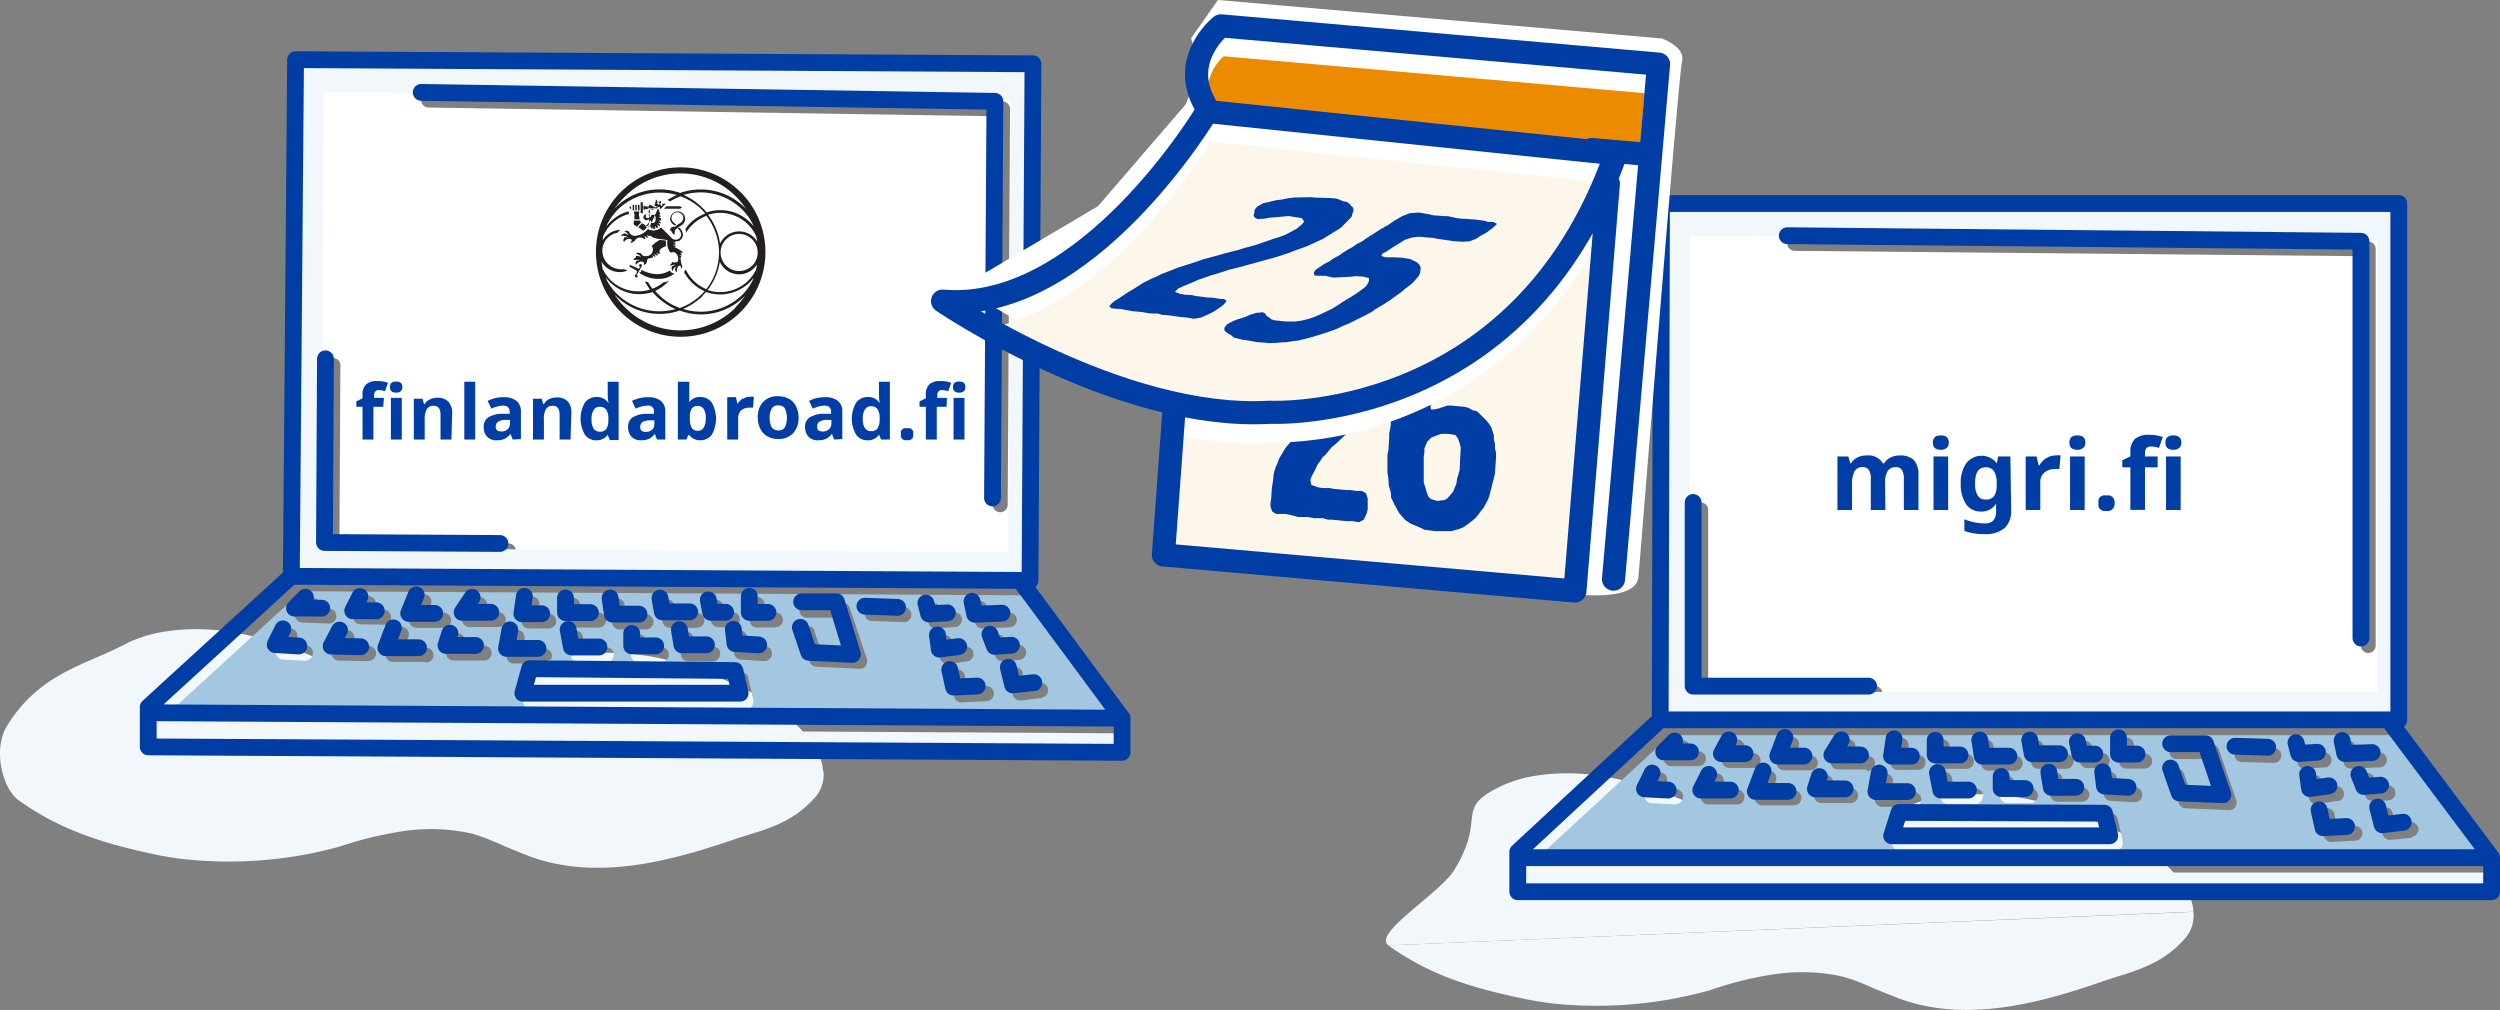
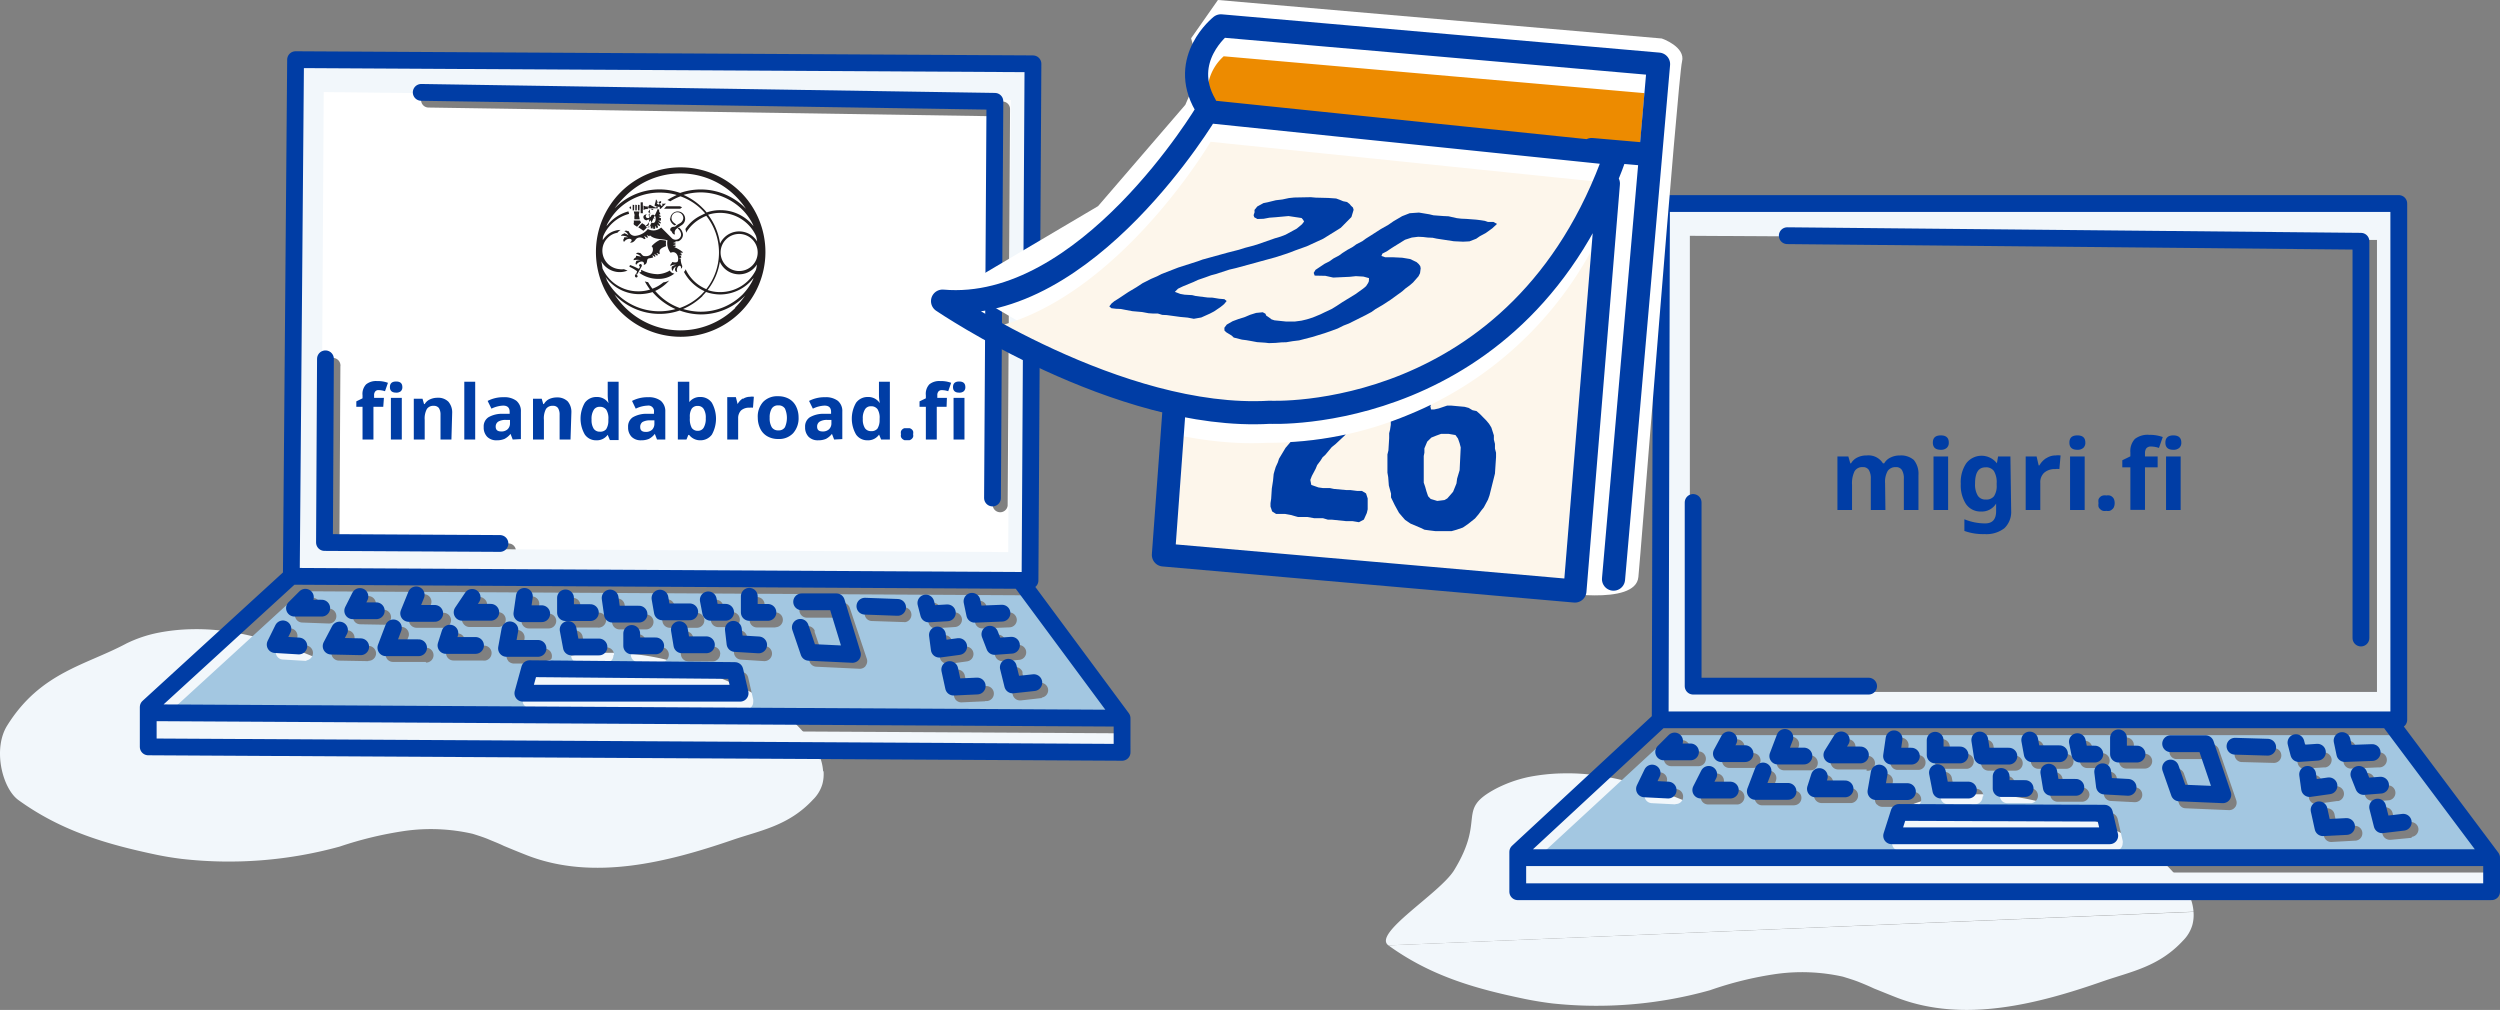
<svg xmlns="http://www.w3.org/2000/svg" viewBox="0 0 229.22 92.6">
  <rect x="0" y="0" width="229.22" height="92.6" fill="#808080" stroke="none" />
  <defs>
    <style>.cls-1,.cls-11,.cls-5{fill:none;}.cls-2{fill:#f2f7fb;}.cls-3{fill:#fff;}.cls-4{fill:#a3c7e1;}.cls-11,.cls-5{stroke:#003da5;stroke-linecap:round;stroke-linejoin:round;}.cls-5{stroke-width:1.54px;}.cls-6{fill:#003da5;}.cls-7{fill:#231f20;}.cls-8{fill:#fdf6eb;}.cls-9{clip-path:url(#clip-path);}.cls-10{fill:#ed8b00;}.cls-11{stroke-width:2.12px;}</style>
    <clipPath id="clip-path">
      <path class="cls-1" d="M129.22,38a33.15,33.15,0,0,1-13,2.59,28.83,28.83,0,0,1-4-.08h0a35,35,0,0,1-3.68-.52l-.85,11.66,35.63,3.12,2.47-31.64A33.08,33.08,0,0,1,129.22,38" />
    </clipPath>
  </defs>
  <title>kuva6</title>
  <g id="Layer_2" data-name="Layer 2">
    <g id="Layer_1-2" data-name="Layer 1">
      <g id="Layer_2-2" data-name="Layer 2">
        <g id="Layer_1-2-2" data-name="Layer 1-2">
          <path class="cls-2" d="M201.12,83.61a3.51,3.51,0,0,1-.11,1.21,3.34,3.34,0,0,1-.85,1.42c-2.22,2.41-4.8,2.85-7.31,3.72-6,2.1-12.75,3.85-18.83,1.55-.73-.28-1.45-.58-2.18-.87-.47-.22-.94-.42-1.42-.61s-1-.34-1.44-.48a17.25,17.25,0,0,0-6.12-.25,32.42,32.42,0,0,0-6.07,1.49A38.47,38.47,0,0,1,142.31,92c-.81-.1-1.61-.23-2.41-.39-4.29-.89-8.56-2-12.6-4.93" />
          <path class="cls-2" d="M127.3,86.68c-1.48-1.08,4.63-4.71,6-6.85,3-4.87.13-5.53,3.86-7.52a11.94,11.94,0,0,1,3-1.07,17.69,17.69,0,0,1,3.08-.33c4.83-.13,9.59,1.71,14.24,3.82,1.51.62,3,1.35,4.56,1.92a13.73,13.73,0,0,0,4.64,1c3.47,0,6.45-3.47,9.82-4.27a22.6,22.6,0,0,1,12.82.85c3.46,1.23,8.62,3.14,11.24,7.51a4.48,4.48,0,0,1,.56,1.85" />
-           <path class="cls-3" d="M153.71,20l-.12,46h66.35V20ZM172,64.25H155.94a.67.67,0,0,1-.68-.68h0V46.76a.67.67,0,0,1,.67-.69h0a.69.69,0,0,1,.69.69h0V62.91H172a.69.69,0,0,1,.6.77.7.7,0,0,1-.6.6m45.82-5.09a.68.68,0,0,1-1.36,0V23.49L164.55,23a.68.68,0,0,1,0-1.36h0l52.6.51a.69.69,0,0,1,.67.69Z" />
          <path class="cls-2" d="M220.09,19.33h-1.15l-64.37-.55-.11.55h-1.67v46h1.81v.28h65v-.28h.46Zm-2.15,44.11h-63V21.62l63,.38Z" />
          <rect class="cls-2" x="140.53" y="80" width="87.92" height="1.76" />
          <path class="cls-4" d="M219.34,67.4H153.17L141,78.63h86.74Zm-4.17.53a.68.68,0,0,1,.81.52h0l.13.62L218,69a.69.69,0,1,1,.21,1.36h-.15l-2.51.11h0a.68.68,0,0,1-.67-.54l-.25-1.19a.69.69,0,0,1,.53-.81m-24.14,0a.68.68,0,0,1,.8.54h0l.12.59h.81a.68.68,0,0,1,0,1.36h-1.37a.68.68,0,0,1-.67-.55l-.23-1.14a.67.67,0,0,1,.51-.8h0m.59,4.89a.69.69,0,0,1-.69.69h-2.24A.69.69,0,0,1,188,73l-.23-1.39a.68.68,0,0,1,.55-.79h0a.69.69,0,0,1,.79.56l.13.82h1.65a.69.69,0,0,1,.69.68m-5-5a.7.7,0,0,1,.8.55l.12.7h1.94a.68.68,0,1,1,0,1.36h-2.55a.69.69,0,0,1-.67-.56L186,68.63a.69.69,0,0,1,.55-.8m-.3,4.44a.69.69,0,0,1,.6.77.7.7,0,0,1-.6.6h-2.2a.67.67,0,0,1-.68-.68h0V71.84a.68.68,0,0,1,1.36,0v.46ZM182,67.83a.68.68,0,0,1,.78.57h0l.14.89h1.85a.69.69,0,0,1,.69.69h0a.67.67,0,0,1-.68.68h-2.45a.68.68,0,0,1-.68-.58l-.22-1.48a.69.69,0,0,1,.57-.78m-.22,5.23a.69.69,0,0,1-.69.69H178.6a.69.69,0,0,1-.67-.56l-.31-1.59a.68.68,0,0,1,1.34-.27l.2,1h2a.67.67,0,0,1,.69.67h0m-4.44-4.54a.67.67,0,0,1,.68-.68h0a.7.7,0,0,1,.68.68v.67h1.6a.69.69,0,0,1,.6.77.7.7,0,0,1-.6.6h-2.28a.68.68,0,0,1-.69-.69Zm-4,1.37.23-1.6a.69.69,0,0,1,.77-.58.7.7,0,0,1,.58.78l-.12.81h1a.67.67,0,0,1,.68.68h0a.67.67,0,0,1-.66.68H174a.66.66,0,0,1-.51-.23.68.68,0,0,1-.16-.55m-19.73,3.94h0l-2.17-.11a.7.7,0,0,1-.65-.75.72.72,0,0,1,.07-.25l.7-1.44a.7.7,0,0,1,.92-.32.67.67,0,0,1,.32.89v0l-.25.52,1.14.06a.68.68,0,0,1,.64.72h0a.66.66,0,0,1-.68.65m-.4-3.47a.68.68,0,0,1-.49-1.16l1-1a.68.68,0,0,1,1.09.8h.89a.68.68,0,1,1,0,1.36Zm6.08,3.51h-2.71a.68.68,0,0,1-.58-.33.67.67,0,0,1,0-.67l.76-1.47a.67.67,0,0,1,.9-.3h0a.67.67,0,0,1,.3.91h0l-.26.49h1.61a.69.69,0,0,1,.6.77.7.7,0,0,1-.6.6m-.77-3.35a.65.65,0,0,1-.59-.33.69.69,0,0,1,0-.68l.69-1.25a.68.68,0,1,1,1.2.65h0l-.13.25h1a.68.68,0,0,1,0,1.36Zm6,3.43h-3a.67.67,0,0,1-.56-.3.7.7,0,0,1-.12-.61l.69-1.82a.67.67,0,0,1,.85-.41h0a.69.69,0,0,1,.4.88l-.34.9h2a.67.67,0,0,1,.68.66v0a.67.67,0,0,1-.67.69h0m-.91-3.2a.68.68,0,0,1-.57-.3.69.69,0,0,1-.07-.64l.69-1.71a.68.68,0,1,1,1.27.51h0l-.31.77h1.38a.69.69,0,0,1,.69.69h0a.67.67,0,0,1-.68.68h-2.4Zm6.13,3h-2.71a.7.7,0,0,1-.55-.28.66.66,0,0,1-.1-.61l.35-1.13a.7.7,0,0,1,.81-.54.68.68,0,0,1,.54.81.57.57,0,0,1,0,.14l-.08.24h1.78a.69.69,0,0,1,.6.77.7.7,0,0,1-.6.6m1.39-3.08h-2.62a.69.69,0,0,1-.6-.36.7.7,0,0,1,0-.71l.91-1.36a.69.69,0,0,1,1.23.62A.42.42,0,0,1,170,69l-.2.3h1.34a.69.69,0,0,1,.77.6.7.7,0,0,1-.6.77h-.17m.93,3.09a.67.67,0,0,1-.15-.56l.29-1.71a.67.67,0,0,1,.79-.55h0a.67.67,0,0,1,.55.77v0l-.16.9h2.08a.69.69,0,0,1,.68.69.67.67,0,0,1-.68.68H172.6a.69.69,0,0,1-.52-.24M194,78H174.17a.7.7,0,0,1-.54-.26.69.69,0,0,1-.13-.59L174,75a.69.69,0,0,1,.67-.52h0l18.82.06a.71.71,0,0,1,.67.53l.46,2a.53.53,0,0,1,0,.25A.67.67,0,0,1,194,78m1.7-4.45h0l-2.16-.11a.68.68,0,0,1-.64-.6l-.17-1.32a.68.68,0,1,1,1.36-.16l.09.74,1.6.09a.68.68,0,0,1,.64.72h0a.67.67,0,0,1-.68.64m.91-3.08h-1.68a.67.67,0,0,1-.68-.66V68.31a.67.67,0,0,1,.67-.69h0a.69.69,0,0,1,.69.69h0v.8h1a.68.68,0,1,1,0,1.36M204.94,74a.67.67,0,0,1-.55.28h0l-4-.17a.65.65,0,0,1-.61-.46l-.8-2.28a.67.67,0,0,1,.39-.86h0a.68.68,0,0,1,.87.41h0l.64,1.84,2.51.11L202.3,69.6h-2.7a.67.67,0,0,1-.69-.67h0a.69.69,0,0,1,.69-.69h3.19a.7.7,0,0,1,.65.47l1.6,4.67a.71.71,0,0,1-.1.63m3.55-4.06h0l-3-.08a.69.69,0,0,1,0-1.37l3,.09a.68.68,0,1,1,0,1.36m2.85.57a.68.68,0,0,1-.66-.51l-.26-1a.69.69,0,0,1,1.33-.35l.11.44L213,69a.69.69,0,0,1,.23,1.36h-.14l-1.71.11h0m1,3.26a.71.71,0,0,1-.42-.14.67.67,0,0,1-.26-.45l-.18-1.3a.68.68,0,0,1,1.35-.19h0l.09.62,1.1-.16a.69.69,0,0,1,.33,1.34l-.14,0-1.78.25h-.09m3.53,3.38-2.16.12h0a.68.68,0,0,1-.67-.54l-.36-1.64a.69.69,0,1,1,1.34-.29h0l.23,1.07,1.59-.08a.68.68,0,0,1,.72.64h0a.68.68,0,0,1-.64.72h0m1.53-3.66a.68.68,0,0,1-.63-.44l-.44-1.11a.7.7,0,0,1,.31-.93.69.69,0,0,1,.92.31.61.61,0,0,1,0,.12l.25.64,1,0a.68.68,0,0,1,.73.63h0a.69.69,0,0,1-.63.74l-1.55.12h-.06m3.71,3.32L219.2,77h-.08a.69.69,0,0,1-.67-.52l-.4-1.61a.68.68,0,1,1,1.32-.34l.26,1,1.35-.15a.68.68,0,0,1,.76.59h0a.7.7,0,0,1-.6.76" />
          <path class="cls-5" d="M152.34,18.66h67.6V66H152.22Zm11.53,2.95,52.6.51V58.5M155.24,46.07V62.91h16.09M152.22,66,139.16,78.11v3.65h89.29V78.64l-9.34-12.47m9.34,12.47h-89m14.09-10.7-1,1H155m3.51-1.1-.68,1.26H160m3.65-1.49L163,69.32h2.4m3.42-1.48-.86,1.38h2.62m3.08-1.48-.23,1.59h1.82m2.18-1.46v1.35h2.28m1.81-1.37.23,1.48h2.44m1.91-1.48.23,1.26h2.5M190.47,68l.23,1.14h1.37m2.17-1.49v1.49h1.7m-44.46,1.74-.7,1.45,2.17.11M156.67,71l-.73,1.44h2.71m3-1.75-.71,1.87h3m2.87-1.36-.36,1.13h2.72m3.13-1.45-.3,1.7h2.89m2.75-1.74.31,1.6h2.53m3-1.25V72.3h2.2m2.17-1.5.23,1.39h2.25m2.46-1.43.16,1.31,2.17.12m-21,2.3,18.83.07.49,2.07h-20Zm24.9-6.3h3.2l1.59,4.68-4-.17-.8-2.28m5.91-2,3,.09m2.59-.42.26,1,1.71-.12m2.26-1.07.25,1.19L217.5,69M211.58,71l.18,1.3,1.78-.25M216.28,71l.44,1.11,1.55-.12m-5.64,2.26.36,1.64,2.16-.11M218,74l.41,1.62,1.94-.23" />
          <path class="cls-6" d="M199.94,41.85H198.6v4.91h1.34Zm-.67-.61a.78.78,0,0,0,.55-.18.62.62,0,0,0,.18-.48c0-.44-.25-.66-.73-.66s-.73.22-.73.66.24.66.73.66m-1.44.61h-1.16v-.31a.74.74,0,0,1,.12-.43.52.52,0,0,1,.42-.17,2.35,2.35,0,0,1,.74.13l.35-1a3.5,3.5,0,0,0-1.24-.2,1.9,1.9,0,0,0-1.32.38,1.62,1.62,0,0,0-.41,1.23v.36l-.74.36v.65h.74v3.9h1.34v-3.9h1.16Zm-5.42,4.62a.55.55,0,0,0,.17.23.52.52,0,0,0,.25.14.76.76,0,0,0,.3,0,.71.71,0,0,0,.29,0,.58.58,0,0,0,.24-.14.48.48,0,0,0,.17-.23,1,1,0,0,0,.06-.34,1,1,0,0,0-.06-.35.55.55,0,0,0-.17-.23.55.55,0,0,0-.24-.12.71.71,0,0,0-.29,0,.76.76,0,0,0-.3,0,.58.58,0,0,0-.25.12.66.66,0,0,0-.17.23,1,1,0,0,0,0,.35,1,1,0,0,0,0,.34m-1.27-4.62H189.8v4.91h1.34Zm-.67-.61a.78.78,0,0,0,.55-.18.62.62,0,0,0,.18-.48c0-.44-.24-.66-.73-.66s-.73.22-.73.66.24.66.73.66m-2.86.77a1.87,1.87,0,0,0-.62.66h-.07l-.19-.82h-1v4.91h1.34v-2.5a1.18,1.18,0,0,1,.36-.92,1.46,1.46,0,0,1,1-.33,1.27,1.27,0,0,1,.39,0l.11-1.25a1.77,1.77,0,0,0-.46,0,1.48,1.48,0,0,0-.84.25m-3.3-.16H183.2l-.11.63h0a1.77,1.77,0,0,0-2.81,0,3.07,3.07,0,0,0-.5,1.88,3.15,3.15,0,0,0,.48,1.86,1.61,1.61,0,0,0,1.37.68,1.53,1.53,0,0,0,1.39-.73h0v.7c0,.75-.34,1.12-1,1.12a5,5,0,0,1-1.91-.38v1.07a5,5,0,0,0,1.83.29,2.7,2.7,0,0,0,1.84-.54,2.07,2.07,0,0,0,.62-1.61Zm-3,3.58a2,2,0,0,1-.24-1.1c0-1,.32-1.48.95-1.48a.87.87,0,0,1,.78.34,2,2,0,0,1,.25,1.13v.17a1.67,1.67,0,0,1-.24,1,.88.88,0,0,1-.77.31.8.8,0,0,1-.73-.37m-2.71-3.58h-1.34v4.91h1.34Zm-.67-.61a.78.78,0,0,0,.55-.18.62.62,0,0,0,.18-.48c0-.44-.24-.66-.73-.66s-.73.22-.73.66.24.66.73.66m-5.11,3.06a2,2,0,0,1,.24-1.12.86.86,0,0,1,.74-.35.62.62,0,0,1,.56.26,1.47,1.47,0,0,1,.18.8v2.87h1.34v-3.2a2,2,0,0,0-.42-1.38,1.78,1.78,0,0,0-1.27-.42,1.87,1.87,0,0,0-.87.19,1.29,1.29,0,0,0-.58.53h-.12a1.55,1.55,0,0,0-1.49-.72,1.83,1.83,0,0,0-.86.19,1.33,1.33,0,0,0-.57.53h-.07l-.18-.63h-1v4.91h1.34V44.45a2.52,2.52,0,0,1,.23-1.24.81.81,0,0,1,.75-.38.62.62,0,0,1,.56.26,1.47,1.47,0,0,1,.18.8v2.87h1.34Z" />
          <path class="cls-2" d="M75.51,70.7a3.48,3.48,0,0,1-.11,1.2,3.3,3.3,0,0,1-.86,1.42c-2.23,2.4-4.82,2.82-7.34,3.68-6,2.06-12.76,3.78-18.83,1.44-.72-.28-1.45-.58-2.17-.88-.47-.23-1-.43-1.42-.61s-1-.36-1.44-.5a17.26,17.26,0,0,0-6.12-.28,34.17,34.17,0,0,0-6.07,1.45,38.28,38.28,0,0,1-14.49,1.13c-.81-.1-1.61-.23-2.41-.4-4.29-.91-8.55-2.09-12.57-5C.2,72.26-.69,68.63.68,66.49,3.72,61.64,7.85,61,11.59,59a11.89,11.89,0,0,1,3-1,17.77,17.77,0,0,1,3.08-.31c4.83-.1,9.57,1.76,14.22,3.9,1.51.63,3,1.36,4.54,2a13.73,13.73,0,0,0,4.64,1c3.47,0,6.47-3.43,9.84-4.21a22.61,22.61,0,0,1,12.82.92c3.45,1.25,8.6,3.18,11.2,7.57a4.49,4.49,0,0,1,.54,1.86" />
          <path class="cls-3" d="M28.46,6.85l-.38,46,66.36.37.26-46ZM46.52,51.2l-16.09-.09a.67.67,0,0,1-.68-.68h0l.09-16.84a.69.69,0,0,1,.6-.77.7.7,0,0,1,.77.6.49.49,0,0,1,0,.17l-.09,16.16,15.41.08a.69.69,0,0,1,.77.6.7.7,0,0,1-.6.77.48.48,0,0,1-.17,0m45.86-4.84a.69.69,0,0,1-1.37,0l.2-35.7-51.93-.8a.68.68,0,0,1,0-1.36h0l52.65.81a.69.69,0,0,1,.67.69Z" />
          <path class="cls-2" d="M94.85,6.52H93.72l-64.36-.9-.11.54H27.57l-.26,46h1.82v.27l65,.37v-.28h.46Zm-2.41,44.1-63-.35.24-41.83,63,.73Z" />
          <rect class="cls-2" x="58.01" y="23.91" width="1.76" height="87.92" transform="translate(-9.31 126.38) rotate(-89.68)" />
          <path class="cls-4" d="M93.83,54.58l-66.17-.37L15.45,65.38l86.74.49Zm-4.17.52a.67.67,0,0,1,.8.51v0l.13.62,1.93-.08a.7.7,0,0,1,.71.66.69.69,0,0,1-.66.71l-2.51.1h0a.67.67,0,0,1-.66-.55l-.25-1.19a.68.68,0,0,1,.53-.8h0M65.51,55a.68.68,0,0,1,.8.54h0l.12.59h.8a.69.69,0,0,1,.6.77.7.7,0,0,1-.6.6H65.87A.68.68,0,0,1,65.2,57l-.26-1.14a.68.68,0,0,1,.53-.8h0m.56,4.9a.69.69,0,0,1-.69.68H63.11a.68.68,0,0,1-.67-.57l-.23-1.39a.68.68,0,0,1,1.35-.22l.13.82h1.67a.67.67,0,0,1,.68.68h0m-5-5a.69.69,0,0,1,.8.55l.12.69H63.9a.68.68,0,1,1,0,1.36H61.41a.68.68,0,0,1-.67-.57l-.22-1.25a.68.68,0,0,1,.53-.79h0m-.33,4.39a.69.69,0,0,1,.6.77.7.7,0,0,1-.6.6h-2.2a.69.69,0,0,1-.68-.69V58.83a.68.68,0,1,1,1.36,0h0v.45Zm-4.22-4.46a.67.67,0,0,1,.77.56v0l.13.9h1.86a.68.68,0,0,1,.66.68.69.69,0,0,1-.69.69H56.81a.69.69,0,0,1-.68-.58l-.19-1.5a.67.67,0,0,1,.56-.77h0m-.26,5.23a.67.67,0,0,1-.68.68H53.05a.68.68,0,0,1-.67-.55l-.3-1.6a.68.68,0,0,1,1.34-.26l.2,1h2a.67.67,0,0,1,.68.68h0M51.85,55.5a.67.67,0,0,1,.68-.68h0a.67.67,0,0,1,.68.68h0v.67h1.59a.69.69,0,0,1,.77.6.7.7,0,0,1-.6.77.48.48,0,0,1-.17,0H52.53a.67.67,0,0,1-.48-.2.7.7,0,0,1-.2-.49Zm-4,1.35.24-1.59a.67.67,0,0,1,.77-.57.68.68,0,0,1,.58.77l-.12.81h1a.67.67,0,0,1,.68.66v0a.69.69,0,0,1-.68.69H48.49a.66.66,0,0,1-.51-.23.68.68,0,0,1-.16-.55M28.09,60.6h0l-2.15-.13a.67.67,0,0,1-.65-.71.6.6,0,0,1,.08-.29L26,58a.67.67,0,0,1,.89-.32h0a.7.7,0,0,1,.32.92l-.26.52,1.14.06a.69.69,0,0,1,.6.77.7.7,0,0,1-.6.6m-.38-3.47a.69.69,0,0,1-.67-.69.63.63,0,0,1,.14-.4l1-1a.69.69,0,0,1,1.09.81h.89a.69.69,0,0,1,.68.69.67.67,0,0,1-.68.68h0Zm6.06,3.54h0l-2.71-.05a.71.71,0,0,1-.58-.34.67.67,0,0,1,0-.67l.76-1.46a.69.69,0,0,1,1.22.63l-.26.49h1.61a.7.7,0,0,1,.67.7.69.69,0,0,1-.69.67m-.76-3.35a.67.67,0,0,1-.58-.34.69.69,0,0,1,0-.68L33.19,55a.67.67,0,0,1,.92-.26h0a.69.69,0,0,1,.27.93l-.13.24h1a.69.69,0,0,1,.6.77.7.7,0,0,1-.6.6Zm6,3.45h-3a.67.67,0,0,1-.56-.3.7.7,0,0,1-.07-.63L36.13,58a.69.69,0,0,1,1.34.34l-.06.15-.34.9h2a.68.68,0,0,1,0,1.36m-.89-3.19a.72.72,0,0,1-.57-.31.69.69,0,0,1-.07-.64l.7-1.7a.68.68,0,0,1,1.27.51l-.32.77h1.39a.69.69,0,0,1,.77.6.7.7,0,0,1-.6.77H38.18Zm6.11,3H41.58a.68.68,0,0,1-.65-.89l.36-1.13a.67.67,0,0,1,.85-.44h0a.69.69,0,0,1,.45.86l-.08.24H44.3a.69.69,0,0,1,.77.6.7.7,0,0,1-.6.77H44.3m1.41-3.08H43.05a.69.69,0,0,1-.6-.36.65.65,0,0,1,0-.71l.92-1.36a.68.68,0,0,1,.93-.23l.07.05a.69.69,0,0,1,.18.95l-.2.3h1.34a.68.68,0,0,1,0,1.36m.91,3.1a.67.67,0,0,1-.15-.56l.31-1.7a.68.68,0,0,1,.78-.56h0a.69.69,0,0,1,.55.8l-.16.9H50a.69.69,0,0,1,.6.77.7.7,0,0,1-.6.6H47.1a.74.74,0,0,1-.52-.25M68.44,65h0L48.6,64.92a.7.7,0,0,1-.54-.26.66.66,0,0,1-.12-.59l.53-2.14a.72.72,0,0,1,.67-.52h0l18.8.19a.67.67,0,0,1,.66.53l.46,2a1,1,0,0,1,0,.24.69.69,0,0,1-.69.69h0m1.73-4.44h0l-2.16-.14a.68.68,0,0,1-.64-.6l-.15-1.32a.68.68,0,0,1,.59-.76h0a.7.7,0,0,1,.76.6l.08.75,1.6.09a.69.69,0,0,1,.6.77.7.7,0,0,1-.6.6m.93-3.08H69.41a.67.67,0,0,1-.68-.68h0v-1.5a.69.69,0,0,1,1.37,0v.8h1a.68.68,0,0,1,0,1.36m8.28,3.54a.68.68,0,0,1-.54.27h0l-4-.19a.68.68,0,0,1-.61-.46l-.79-2.29a.69.69,0,0,1,.34-.92.7.7,0,0,1,.91.34.78.78,0,0,1,0,.14l.63,1.85,2.5.12-1.09-3.28H74.07a.69.69,0,0,1-.77-.6.7.7,0,0,1,.6-.77h3.36a.69.69,0,0,1,.65.46l1.57,4.69a.68.68,0,0,1-.11.63m3.57-4h0l-3-.1a.67.67,0,0,1-.66-.7h0a.66.66,0,0,1,.68-.66h0l3,.1a.69.69,0,0,1,0,1.37m2.84.59a.69.69,0,0,1-.66-.52l-.25-1a.67.67,0,0,1,.48-.83.68.68,0,0,1,.84.48h0l.12.45,1.15-.07a.67.67,0,0,1,.72.62v0a.68.68,0,0,1-.64.72h0l-1.71.11h0m1,3.25a.71.71,0,0,1-.42-.14.67.67,0,0,1-.26-.45L85.94,59a.67.67,0,0,1,.58-.76.68.68,0,0,1,.77.58l.09.62,1.1-.15a.68.68,0,1,1,.19,1.35h0l-1.79.25h-.09M90.3,64.3l-2.16.1h0a.68.68,0,0,1-.66-.54l-.35-1.64a.68.68,0,0,1,1.33-.29L88.69,63l1.59-.08a.69.69,0,1,1,.21,1.36h-.15m1.56-3.66a.68.68,0,0,1-.64-.44l-.43-1.11a.69.69,0,0,1,1.28-.5h0l.25.64,1-.07a.68.68,0,0,1,.73.63h0a.69.69,0,0,1-.64.73L92,60.64h0M95.54,64l-1.94.22h-.08a.68.68,0,0,1-.66-.51l-.4-1.62a.68.68,0,0,1,.4-.89.7.7,0,0,1,.89.4.94.94,0,0,1,0,.16l.25,1,1.35-.15a.68.68,0,0,1,.75.6h0a.68.68,0,0,1-.6.75" />
          <path class="cls-5" d="M27.1,5.47l67.61.38-.27,47.37-67.73-.38Zm11.52,3,52.6.82L91,45.66M29.84,32.9l-.09,16.84,16.09.09m-19.13,3-13.12,12v3.65l89.29.5V65.85L93.61,53.33m9.27,12.52-89-.5M28,54.76l-1,1H29.5M33,54.69,32.34,56H34.5m3.66-1.46-.69,1.7h2.39m3.43-1.47-.92,1.37H45m3.08-1.46-.23,1.59h1.82m2.18-1.45v1.35h2.28m1.81-1.34.21,1.48h2.44m1.92-1.47.22,1.26h2.51m1.7-1.1.22,1.14h1.37m2.17-1.47v1.48h1.71M25.94,57.66l-.71,1.44,2.17.13m3.73-1.46-.77,1.47,2.71.06m3-1.73-.69,1.82h3m2.87-1.34-.36,1.13H43.6m3.15-1.43-.31,1.7h2.89m2.76-1.73.3,1.6h2.53m3-1.24v1.14h2.2m2.17-1.49.23,1.39h2.25m2.47-1.42L67.39,59l2.17.13m-21,2.18,18.82.17.48,2.08-19.92,0ZM73.5,55.18h3.19L78.16,60l-4-.19-.78-2.29m5.92-1.94,3,.11m2.59-.4.26,1,1.71-.1m2.26-1.06.25,1.19,2.5-.1m-5.92,2,.17,1.3,1.78-.24m2.86-1.13.43,1.12,1.55-.11m-5.66,2.23L87.43,63l2.17-.1m2.85-1.72.4,1.62,1.94-.21" />
          <path class="cls-7" d="M67.43,28.22a7.18,7.18,0,0,1-10.15-.06A7,7,0,0,1,56.34,27l.09.09a5.69,5.69,0,0,0,4,1.69,5.55,5.55,0,0,0,1.89-.31,5.79,5.79,0,0,0,1.93.36,5.65,5.65,0,0,0,4-1.65l.08-.08a9.14,9.14,0,0,1-.94,1.12m1.74-7.43a3.84,3.84,0,0,0-3.06-1.52,3.7,3.7,0,0,0-1.28.21,3.07,3.07,0,0,0-.34-.38,5.74,5.74,0,0,0-1.78-1.23,5.71,5.71,0,0,1,1.59-.23,5.47,5.47,0,0,1,3.85,1.63A5.11,5.11,0,0,1,69,20.52a1.48,1.48,0,0,1,.1.27m-4.71,6.36c.11-.12.23-.24.34-.38A4,4,0,0,0,66,27a3.9,3.9,0,0,0,3.08-1.5c0,.1-.07.17-.1.27A5.59,5.59,0,0,1,68.09,27a5.44,5.44,0,0,1-3.87,1.58,5.68,5.68,0,0,1-1.59-.25,6,6,0,0,0,1.79-1.19m5-5a1.93,1.93,0,0,0-3.4.2,5.61,5.61,0,0,0-1.1-2.65,3.62,3.62,0,0,1,4.4,1.95,2.77,2.77,0,0,1,.1.5m-3.35,1a1.7,1.7,0,1,1,1.69,1.71,1.7,1.7,0,0,1-1.69-1.71M66,24a1.93,1.93,0,0,0,3.4.25,2.75,2.75,0,0,1-.09.5A3.64,3.64,0,0,1,66,26.78a3.3,3.3,0,0,1-1.12-.19A5.6,5.6,0,0,0,66,24m-6,2.71a4,4,0,0,0,1.37-1,1.55,1.55,0,0,1-.55.18,3.35,3.35,0,0,1-1,.58,4.81,4.81,0,0,1-.4-.6,1.63,1.63,0,0,1-.3-.07,6,6,0,0,0,.48.75,3.47,3.47,0,0,1-1.11.16,3.57,3.57,0,0,1-3.25-2.1,5.34,5.34,0,0,0-.11-.66,1.93,1.93,0,0,0,2.41.86l-.34-.13a1.27,1.27,0,0,1-.39,0A1.71,1.71,0,0,1,55.23,23a1.65,1.65,0,0,1,.49-1.19,1.61,1.61,0,0,1,.89-.47,1.2,1.2,0,0,1,.29-.26,1.93,1.93,0,0,0-1.34.57,1.76,1.76,0,0,0-.29.37.92.92,0,0,1,.08-.46,3.58,3.58,0,0,1,2.33-1.95l-.06-.23a3.74,3.74,0,0,0-2,1.35.7.7,0,0,1,.1-.26,5.73,5.73,0,0,1,.93-1.25,5.46,5.46,0,0,1,3.86-1.56,5.36,5.36,0,0,1,1.54.22,7.1,7.1,0,0,0-.86.46,1.23,1.23,0,0,1,.26.12,5.45,5.45,0,0,1,.94-.46,5.34,5.34,0,0,1,2,1.27l.27.29-.4.2A3.55,3.55,0,0,0,62.84,21a1,1,0,0,1,.06.34A3.59,3.59,0,0,1,64.32,20a3.55,3.55,0,0,1,.44-.21,5.44,5.44,0,0,1,0,6.72,3.61,3.61,0,0,1-1.9-1.83.41.41,0,0,1-.15.25A4,4,0,0,0,64.6,26.7l-.27.29a5.37,5.37,0,0,1-2,1.25,5.22,5.22,0,0,1-2.24-1.55m-4.52-1.23a3.8,3.8,0,0,0,3,1.51,4.14,4.14,0,0,0,1.26-.19,5.9,5.9,0,0,0,2.11,1.56,5.55,5.55,0,0,1-5.39-1.41,5.11,5.11,0,0,1-.92-1.25c0-.09-.07-.17-.1-.26M57.32,18a7.17,7.17,0,0,1,10.14,0h0a7.24,7.24,0,0,1,.93,1.14l-.08-.08a5.73,5.73,0,0,0-5.95-1.37A5.71,5.71,0,0,0,56.46,19l-.1.09a9.74,9.74,0,0,1,1-1.13m10.58-.3a7.77,7.77,0,0,0-11-.07h0a7.77,7.77,0,1,0,11,.06" />
          <path class="cls-7" d="M60,18.85l.23.11h.25a.19.19,0,0,1,0,.15h0l.09.05a.23.23,0,0,1,.07-.07c.13-.14.27-.28.41-.41a.28.28,0,0,0-.18,0h-.19a.15.15,0,0,1,.06.14.14.14,0,0,1-.08.05h-.06v-.11a.09.09,0,0,0-.07,0H60.5v-.12a.2.2,0,0,1,.11,0h0v-.08h0a.29.29,0,0,0,0-.13h0l-.12.05h0a.13.13,0,0,0-.12.08.14.14,0,0,1,.09.12.07.07,0,0,1-.07.07.07.07,0,0,1-.09-.05h0a.11.11,0,0,1-.08-.11.11.11,0,0,1,.09,0h0v-.05a.09.09,0,0,0-.08-.08h0a.15.15,0,0,0-.09-.17,1.51,1.51,0,0,1-.1.42c0,.1-.07.23,0,.26Z" />
          <path class="cls-7" d="M59.32,20.16c.26,0,.47-.3.77-.08h0a.46.46,0,0,0-.54-.12c-.19.09-.34,0-.34-.14a.18.18,0,0,1,.13-.17c-.19,0-.35.1-.35.25a.31.31,0,0,0,.32.3h0" />
          <path class="cls-7" d="M59,19.25l.21-.08h.19v-.24h-.2L59,18.85v.07A.24.24,0,0,1,59,19a.33.33,0,0,1,0,.14v.08" />
          <path class="cls-7" d="M60.94,19.14h1.43l.17-.14-.21-.09H61.1l-.21.22" />
          <path class="cls-7" d="M57.86,19.19h0v-.25h0a.12.12,0,0,0-.14.07v0h0a.1.1,0,0,0,.09.12s0,0,0,0" />
          <path class="cls-7" d="M58.94,19.52v-.37a.19.19,0,0,0,0-.15.16.16,0,0,0,0-.11v-.34h-.2v1h.25Z" />
          <path class="cls-7" d="M58.09,20.48a.21.21,0,0,0,.07.15l.25.16.38-.41a.27.27,0,0,1-.1-.16h-.58a1.13,1.13,0,0,1,0,.26" />
          <path class="cls-7" d="M61.42,20a.79.79,0,0,0,.45.67l.13-.09c-.25-.17-.43-.31-.43-.58a.54.54,0,0,1,1.08,0,.61.61,0,0,1-.34.49,2,2,0,0,0-.42.3h-.06c-.37,0-.46.29-.31.39s.09.23.16.21a.52.52,0,0,0,.11.1h.1A.45.45,0,0,1,62,21a6.15,6.15,0,0,1,.52-.37.68.68,0,1,0-1.06-.55" />
          <polygon class="cls-7" points="58.49 19.29 58.63 19.29 58.64 18.8 58.49 18.77 58.49 19.29" />
          <polygon class="cls-7" points="58.01 19.29 58.14 19.29 58.15 18.8 58.01 18.77 58.01 19.29" />
          <polygon class="cls-7" points="58.25 19.29 58.38 19.29 58.39 18.8 58.25 18.77 58.25 19.29" />
          <path class="cls-7" d="M58.17,19.79a1.71,1.71,0,0,0,0,.32h.48a2.57,2.57,0,0,0-.08-.4l.06-.32h-.52l.06.26a.17.17,0,0,1,0,.14" />
-           <path class="cls-7" d="M58.87,20.46l-.35.38c.22.13.41.28.47.32a1.57,1.57,0,0,0,.32-.31.65.65,0,0,1-.16-.21l-.28-.18" />
+           <path class="cls-7" d="M58.87,20.46l-.35.38c.22.13.41.28.47.32a1.57,1.57,0,0,0,.32-.31.65.65,0,0,1-.16-.21" />
          <path class="cls-7" d="M58.31,23.56a.22.22,0,0,0-.05.08.23.23,0,0,0-.17.22,1.43,1.43,0,0,1,.65,0h0a1.14,1.14,0,0,0-.41.07.11.11,0,0,0,0,.08.2.2,0,0,0,0,.27c.26-.39.83-.41.69,0a.3.3,0,0,0,.28-.23c.05-.14,0-.34.25-.37a1.87,1.87,0,0,0,.34-.08.66.66,0,0,0-.09-.19.34.34,0,0,1,.21.14l.1-.05a.77.77,0,0,0-.14-.21.68.68,0,0,1,.26.15l.09-.05a.43.43,0,0,0-.15-.2.42.42,0,0,1,.25.12.3.3,0,0,0,.08-.08c-.11-.3.08-.46.42-.6l.15-.07a2,2,0,0,1,0-.49A3.72,3.72,0,0,0,60.5,22a2.4,2.4,0,0,0-.76.58c.27.18.13,1-.65.9-.2,0-.27-.22-.4-.29H58.6a.22.22,0,0,0-.28.08.73.73,0,0,1,.45.27h0a3.58,3.58,0,0,0-.45-.09" />
          <path class="cls-7" d="M61.94,22.63v-.12h-.21c0-.06.13-.07.2-.08V22.3h-.19c0-.06.13-.07.2-.07a.21.21,0,0,1,0-.11h.25a.66.66,0,0,0,.43-.6.91.91,0,0,0-.37-.66l-.12.09a.72.72,0,0,1,.32.55.47.47,0,0,1-.33.45.51.51,0,0,1-.5-.09l-1-1A1.07,1.07,0,0,1,59.4,21a1.67,1.67,0,0,1-1.11.62.59.59,0,0,1-.64-.42h-.09a.26.26,0,0,0-.31,0,.69.69,0,0,1,.37.38h0a1,1,0,0,0-.38-.19.07.07,0,0,0-.07.07.24.24,0,0,0-.23.17.88.88,0,0,1,.65.14h0a1.15,1.15,0,0,0-.37,0,.14.14,0,0,0,0,.09.22.22,0,0,0,0,.32c.24-.37.75-.35.69-.1a.24.24,0,0,1-.15.13c.12.09.37,0,.54-.28a.54.54,0,0,1,.76,0h0l.13-.05a1.09,1.09,0,0,0-.14-.23.57.57,0,0,1,.27.16l.09-.05a.82.82,0,0,0-.12-.2.46.46,0,0,1,.22.11.34.34,0,0,0,.08-.09c.48.43,1.09.28,1.61.46a1.39,1.39,0,0,0,.29,1.14c.47-.24.78.3.67.73,0,.14-.23.2-.5.11a.19.19,0,0,0-.07.12.25.25,0,0,0-.12.26.67.67,0,0,1,.5-.12h0s-.3.07-.38.19a.17.17,0,0,0,0,.1.25.25,0,0,0,.11.27.45.45,0,0,1,.32-.41h0a.37.37,0,0,0-.13.28h0a.23.23,0,0,0,.21.23.5.5,0,0,1,.08-.51c.08-.07.17-.1.24,0a.26.26,0,0,1,0,.21.23.23,0,0,0,.12-.29,1.41,1.41,0,0,1-.12-.64h-.16a.81.81,0,0,1,.18-.08c.06,0,0-.1,0-.14l-.18-.07h.2c.05,0,0-.1.05-.13l-.15-.1a.26.26,0,0,1,.21,0,.06.06,0,0,1,.05-.06,2.81,2.81,0,0,0-.8-.47" />
          <path class="cls-7" d="M59.76,19.13h0l.17.07h0l-.14.05h-.06a.06.06,0,0,0,0-.06h0Zm-.15,0c0,.09-.1.18-.16.27v.05l.06.06h.12v.06l-.14.08a.13.13,0,0,0,0,.12c.1,0,.12,0,.12.12h.07a.18.18,0,0,1,.2-.2c.14,0,.24.13.24.35s-.07.4-.24.4-.18-.12-.21-.24h0c-.18.1-.29.44-.44.47v.07h.07a.42.42,0,0,0,.18-.11.35.35,0,0,1-.12.23h.1m.07,0a.59.59,0,0,0,.13-.18.53.53,0,0,1,0,.25h.07a.08.08,0,0,0,.11,0h0a.61.61,0,0,0,0-.19.54.54,0,0,1,.06.25H60a.09.09,0,0,0,.08-.09v-.21c.06.09.1.19.13.24l.1-.06a.08.08,0,0,0,0-.11l-.06-.2a.39.39,0,0,0,.17.14.08.08,0,0,0,.09,0,.22.22,0,0,0,0-.08,1.14,1.14,0,0,1-.18-.25.78.78,0,0,0,.18.11,0,0,0,0,0,.07,0h0v-.1a.83.83,0,0,1-.22-.2.44.44,0,0,0,.16.06s.08,0,.08-.07V20a.38.38,0,0,1-.22-.13.34.34,0,0,0,.2,0v-.08a.24.24,0,0,1-.17-.14.13.13,0,0,0,.12,0v-.12a.25.25,0,0,1-.08-.29l-.14-.08m0-.06c0-.08,0-.17-.15-.08h-.1l-.47-.25a.36.36,0,0,0-.15.19v.14" />
          <path class="cls-7" d="M58.41,25.18l.1-.18h0l.16-.29.17-.3a.24.24,0,0,0,0-.12.18.18,0,0,0-.09-.08.13.13,0,0,0-.15.11h0a.11.11,0,0,0,.09.13h0l-.1.18a0,0,0,0,1-.07,0,5,5,0,0,0-.75-.33.44.44,0,0,0-.06.16,3.65,3.65,0,0,1,.69.4m0,.07-.18.32a.11.11,0,0,0,0,.08.13.13,0,0,0,.13.11.12.12,0,0,0,.11-.08.15.15,0,0,0-.09-.16" />
          <path class="cls-7" d="M61.44,24.79a2.38,2.38,0,0,1-1.13.35,3.3,3.3,0,0,1-1.51-.4.23.23,0,0,0,0,.2.32.32,0,0,0-.19.07,2.94,2.94,0,0,0,1.71.56,2.31,2.31,0,0,0,1.52-.49.5.5,0,0,1-.43-.29" />
          <path class="cls-6" d="M88.43,36.48h-1V40.3h1ZM87.94,36a.61.61,0,0,0,.43-.13.49.49,0,0,0,.14-.38q0-.51-.57-.51c-.37,0-.56.17-.56.51s.19.51.56.51m-1.12.48h-.88v-.24a.52.52,0,0,1,.1-.34.39.39,0,0,1,.32-.13,1.91,1.91,0,0,1,.58.1l.27-.77a2.62,2.62,0,0,0-1-.16,1.43,1.43,0,0,0-1,.3,1.27,1.27,0,0,0-.32,1v.28l-.58.28v.5h.58v3h1v-3h.9Zm-4.21,3.59a.59.59,0,0,0,.13.18.72.72,0,0,0,.19.11h.47a.72.72,0,0,0,.19-.11.59.59,0,0,0,.13-.18.57.57,0,0,0,0-.26.62.62,0,0,0,0-.27.46.46,0,0,0-.13-.18.5.5,0,0,0-.19-.1h-.47a.44.44,0,0,0-.19.1.46.46,0,0,0-.13.18.62.62,0,0,0,0,.27.57.57,0,0,0,0,.26m-3.31-.82a1.47,1.47,0,0,1-.19-.84,1.51,1.51,0,0,1,.19-.86.6.6,0,0,1,.54-.3.71.71,0,0,1,.62.27,1.5,1.5,0,0,1,.19.88v.11a1.46,1.46,0,0,1-.2.79.7.7,0,0,1-.59.23.65.65,0,0,1-.56-.28m1.28.55h0l.21.5h.8V35h-1v1.2a3.94,3.94,0,0,0,.08.77h0a1.25,1.25,0,0,0-1.1-.57,1.3,1.3,0,0,0-1.08.53,2.91,2.91,0,0,0,0,2.91,1.24,1.24,0,0,0,1.06.53,1.21,1.21,0,0,0,1.08-.57m-4.4-1a.74.74,0,0,1-.22.56.82.82,0,0,1-.58.2c-.34,0-.51-.14-.51-.44a.53.53,0,0,1,.23-.46,1.3,1.3,0,0,1,.67-.16h.41Zm1,1.46V37.75a1.22,1.22,0,0,0-.41-1,1.83,1.83,0,0,0-1.18-.33,3.07,3.07,0,0,0-1.46.34l.35.71a2.66,2.66,0,0,1,1.07-.28c.4,0,.6.19.6.58v.17h-.67a2.49,2.49,0,0,0-1.28.32,1,1,0,0,0-.43.9,1.21,1.21,0,0,0,.32.89,1.17,1.17,0,0,0,.87.32,1.77,1.77,0,0,0,.72-.13,1.73,1.73,0,0,0,.55-.46h0l.2.52Zm-4.24-3a1.6,1.6,0,0,0-.65-.69,2,2,0,0,0-1-.24,1.79,1.79,0,0,0-1.37.52,2,2,0,0,0-.49,1.46,2.29,2.29,0,0,0,.23,1,1.58,1.58,0,0,0,.64.69,1.93,1.93,0,0,0,1,.25,1.76,1.76,0,0,0,1.37-.53,2.05,2.05,0,0,0,.5-1.46,2.27,2.27,0,0,0-.23-1m-2.23.2a.65.65,0,0,1,.6-.29.67.67,0,0,1,.61.29,2.12,2.12,0,0,1,0,1.71.65.65,0,0,1-.6.29.67.67,0,0,1-.61-.29,1.6,1.6,0,0,1-.19-.86,1.56,1.56,0,0,1,.19-.85m-2.65-.93a1.41,1.41,0,0,0-.48.52h0l-.16-.64h-.79V40.3h1V38.35a1,1,0,0,1,.27-.72,1.11,1.11,0,0,1,.78-.25,1.61,1.61,0,0,1,.31,0l.08-1a1,1,0,0,0-.35,0,1.19,1.19,0,0,0-.66.2m-3.59.92a1.48,1.48,0,0,1,.19.85,1.6,1.6,0,0,1-.19.86.6.6,0,0,1-.51.29.66.66,0,0,1-.58-.26,1.7,1.7,0,0,1-.18-.89v-.11a1.33,1.33,0,0,1,.18-.78.64.64,0,0,1,.56-.24.6.6,0,0,1,.53.28M63.2,37h0V35H62.15v5.3h.79l.17-.42h.08a1.26,1.26,0,0,0,1,.49,1.3,1.3,0,0,0,1.08-.52,3,3,0,0,0,0-2.92,1.26,1.26,0,0,0-1.06-.53,1.21,1.21,0,0,0-1.08.57M60,38.84a.77.77,0,0,1-.21.56.82.82,0,0,1-.58.2c-.34,0-.51-.14-.51-.44a.54.54,0,0,1,.2-.46,1.34,1.34,0,0,1,.68-.16H60Zm1,1.46V37.75a1.25,1.25,0,0,0-.41-1,1.83,1.83,0,0,0-1.18-.33,3.07,3.07,0,0,0-1.46.34l.34.71a2.7,2.7,0,0,1,1.08-.28.51.51,0,0,1,.59.42.43.43,0,0,1,0,.16v.17h-.66a2.49,2.49,0,0,0-1.28.32,1,1,0,0,0-.43.9,1.21,1.21,0,0,0,.32.89,1.17,1.17,0,0,0,.87.32,1.77,1.77,0,0,0,.72-.13,1.6,1.6,0,0,0,.54-.46h0l.2.52Zm-6.57-1a1.47,1.47,0,0,1-.19-.84,1.51,1.51,0,0,1,.19-.86.6.6,0,0,1,.54-.3.71.71,0,0,1,.62.27,1.5,1.5,0,0,1,.19.88v.11a1.46,1.46,0,0,1-.2.79.7.7,0,0,1-.59.23.65.65,0,0,1-.56-.28m1.28.55h0l.21.5h.8V35h-1v1.2a3.94,3.94,0,0,0,.08.77h0a1.25,1.25,0,0,0-1.1-.57,1.3,1.3,0,0,0-1.08.53,2.91,2.91,0,0,0,0,2.91,1.24,1.24,0,0,0,1.06.53,1.21,1.21,0,0,0,1.08-.57m-3.37-2a1.48,1.48,0,0,0-.34-1,1.36,1.36,0,0,0-1-.36,1.69,1.69,0,0,0-.7.15,1.12,1.12,0,0,0-.48.46h-.06l-.14-.49h-.8V40.3h1V38.5a1.83,1.83,0,0,1,.19-1,.7.7,0,0,1,.63-.29.53.53,0,0,1,.47.2,1.12,1.12,0,0,1,.15.62V40.3h1Zm-5.63,1a.74.74,0,0,1-.22.56.82.82,0,0,1-.58.2c-.34,0-.51-.14-.51-.44a.53.53,0,0,1,.23-.46,1.3,1.3,0,0,1,.67-.16h.41Zm1,1.46V37.75a1.22,1.22,0,0,0-.41-1,1.83,1.83,0,0,0-1.18-.33,3.07,3.07,0,0,0-1.46.34l.35.71a2.66,2.66,0,0,1,1.07-.28c.4,0,.6.19.6.58v.17h-.67a2.49,2.49,0,0,0-1.28.32,1,1,0,0,0-.43.9,1.21,1.21,0,0,0,.32.89,1.17,1.17,0,0,0,.87.32,1.77,1.77,0,0,0,.72-.13,1.73,1.73,0,0,0,.55-.46h0l.2.52ZM43.57,35h-1v5.3h1Zm-2.11,2.83a1.49,1.49,0,0,0-.35-1,1.32,1.32,0,0,0-1-.36,1.62,1.62,0,0,0-.69.15,1.05,1.05,0,0,0-.48.43h-.06l-.14-.49h-.8V40.3h1V38.5a1.82,1.82,0,0,1,.2-1,.7.7,0,0,1,.63-.29.57.57,0,0,1,.47.2,1.12,1.12,0,0,1,.15.62V40.3h1Zm-4.62-1.35h-1V40.3h1ZM36.32,36a.61.61,0,0,0,.43-.13.49.49,0,0,0,.14-.38q0-.51-.57-.51t-.57.51q0,.51.57.51m-1.12.48h-.9v-.24a.52.52,0,0,1,.1-.34.36.36,0,0,1,.32-.13,1.91,1.91,0,0,1,.58.1l.27-.77a2.62,2.62,0,0,0-1-.16,1.43,1.43,0,0,0-1,.3,1.26,1.26,0,0,0-.33,1v.28l-.57.28v.5h.57v3h1v-3h.9Z" />
          <path class="cls-3" d="M111.67,0l-2.46,3.51.81,3-1.34,3.1-8,9.29L90.14,25.13l-3.32.5L96,31l9.79,3,1.4,3L106,51.31l36.37,2.92s7.61,1.4,7.85-1.33c.13-1,3.64-45.87,4-47.24s-1.85-2.13-1.85-2.13Z" />
          <path class="cls-8" d="M111,13l35.46,3.66C142.94,26,136.87,32.5,128.5,36a31.63,31.63,0,0,1-12.21,2.46h-.12a26.76,26.76,0,0,1-3.8-.07c-8.81-.77-18-5.47-22.56-8.12C100.66,28.59,109.19,16,111,13" />
          <path class="cls-8" d="M143.29,54.73l-35.63-3.12L108.51,40a35,35,0,0,0,3.68.52h0a28.83,28.83,0,0,0,4,.08,33.15,33.15,0,0,0,13-2.59,33.61,33.61,0,0,0,16.7-15Z" />
          <g class="cls-9">
            <path class="cls-6" d="M119,47.4h.85l.63.11h.81l.47.14h.38l1.26.13H124l.6.1.45-.24.27-.6.08-.34v-1l-.15-.46-.38-.23h-.45l-.63-.08h-.37l-1.11-.1-.37-.08h-.64l-.42-.06-.65-.23-.09-.46.14-.36.35-.66.14-.34.3-.4.21-.33.23-.2.6-.72.34-.27,1.92-1.8.41-.48.22-.31.18-.3.46-.66.47-1.15.2-1.63L126,32.8l-.6-1-.3-.29-.35-.23-.3-.23-.4-.23-.4-.09-.41-.16-.41-.13h-.67l-1,0h-.4l-.86.13-.41.06-.36.12-.36.24-.42.17-.37.29-.28.2-.13.51.15.48.19.31.23.4.27.27.44.21.46-.08.33-.2.41-.11.91-.27,1.23.16.28.2.3.25.12.38.06.63-.22.93-.18.28-.27.3-.73,1-.26.28-.32.27-.26.32-.58.47-1.22,1.14-.18.28-.86,1-.6,1-.11.34-.19.41-.11.36-.08.29-.06.62-.11.71-.06.94-.06.4v.32l.15.44.36.23h.82l.5.09Zm12.62,1.3h1.47l.46-.13.58-.2.48-.33.63-.5.33-.39.24-.33.24-.3.38-.71.14-.39.5-2,.1-1.51v-.4l-.1-.38V40.7l-.1-.4v-.38l-.23-.72-.21-.34-.24-.29-.59-.6-.32-.28-.37-.08-.35-.21-.37-.1-1.21-.11h-.4l-.77.26-.41.09h-.29l-.06-.28.39-1.14.22-.3.29-.32.32-.27.31-.2.55-.28.61-.24.79-.21.93.06.36-.14.22-.43V32.15l-.24-.32-.4-.23-1.28.06h-.43l-.43.07-.38.09h-.4l-.76.38-.38.09-.36.17-.36.21-.32.28-.34.26-.59.58-.19.33-.23.3-.17.38-.3.33-.18.3-.09.44-.31.77-.07.45-.19.35-.08.37v.4l-.14.38v.35l-.07.46-.08.32v.45l-.07,1.13-.09.37v1.67l.07.4.06.78.2.74,0,.35.34.7.39.71.27.32.29.33.5.34.9.38.38.18.43.06Zm.16-2.77-.6-.18-.24-.25-.15-.44-.12-.43-.13-.38,0-.31V42.67l0-.86.06-.3v-.4l.26-.62.38-.37.45-.18.44-.16h.69l.63.11.23.32.15.43.1.38-.1,2.09-.23.77-.06.45-.31.76-.24.28-.29.33-.26.15Z" />
          </g>
          <path class="cls-10" d="M145.94,14.35a1,1,0,0,0-.55.1l-34-3.51a.87.87,0,0,0-.07-.17,4.48,4.48,0,0,1,.88-5.61l38.58,3.38-.54,6.18Z" />
          <path class="cls-11" d="M86.42,27.61s16.16,11,30,10.19c0,0,23,1.21,31.73-23.7l-37.48-3.88S99.65,28.77,86.42,27.61Zm21.25,9.63-1,13.64,37.73,3.31,3.07-37.36m.47,36.27,4.13-47.22L111.94,2.37s-3.85,3.05-1.43,7.24m35.43,4.1,4.94.43" />
          <polygon class="cls-6" points="108.89 29.12 108.23 29.06 106.98 28.89 106.56 28.87 106.17 28.75 105.76 28.75 105.31 28.72 104.72 28.61 103.82 28.53 103.23 28.42 102.77 28.33 102.32 28.31 101.9 28.26 101.71 28.09 101.93 27.81 102.18 27.61 102.58 27.36 103.45 26.78 104.19 26.34 104.77 25.96 105.11 25.79 105.54 25.57 106.1 25.33 106.51 25.12 108.03 24.53 109.81 23.96 110.25 23.8 112.57 23.16 113.59 22.9 114.16 22.72 114.74 22.57 115.26 22.42 116.89 21.85 117.43 21.69 117.87 21.52 118.9 20.96 119.38 20.56 119.57 20.31 119.47 20.14 119.34 19.99 118.14 19.81 116.93 19.92 116.39 19.96 115.86 20.06 115.29 20.08 115 19.92 114.94 19.73 115.03 19.46 115.02 19.25 115.28 18.93 115.85 18.62 116.33 18.52 116.98 18.36 117.57 18.29 118.18 18.16 118.66 18.11 119.16 18.1 120.19 18.08 120.62 18.12 121.8 18.15 122.51 18.2 122.84 18.32 123.15 18.45 123.5 18.52 123.74 18.7 123.87 18.86 124.05 19.03 124.11 19.24 123.91 19.9 122.93 20.89 121.32 21.89 119.82 22.58 118.76 22.96 118.3 23.14 117.81 23.31 116.94 23.59 113.32 24.58 112.72 24.72 111.46 25.13 111.04 25.24 110.52 25.43 109.85 25.66 109.42 25.86 108.47 26.25 108.01 26.47 107.72 26.76 108.22 26.95 108.62 27.02 109.31 27.06 109.63 27.14 110.75 27.28 111.17 27.29 111.78 27.39 112.26 27.43 112.47 27.6 112.23 27.89 111.91 28.15 111.32 28.55 110.94 28.75 110.14 29.11 109.46 29.23 108.89 29.12" />
          <polygon class="cls-6" points="114.67 31.26 114.27 31.19 113.87 31.14 113.12 30.95 112.93 30.77 112.44 30.47 112.27 30.31 112.26 30.05 112.48 29.76 113.02 29.45 113.56 29.25 114.08 29.09 114.63 28.86 115.17 28.69 115.78 28.63 116.02 28.76 116.11 28.95 116.36 29.11 116.58 29.28 116.85 29.37 117.91 29.48 118.73 29.48 119.33 29.4 119.83 29.28 120.37 29.11 121.07 28.82 121.48 28.62 122.08 28.34 122.54 28.06 123.1 27.69 124.28 26.97 124.99 26.46 125.25 26.24 125.44 25.95 125.51 25.78 125.52 25.5 125.01 25.36 124.32 25.32 123.75 25.38 122.24 25.45 121.52 25.29 120.54 25.27 120.45 25.02 120.62 24.74 121.46 24.18 121.88 23.97 122.26 23.7 122.77 23.43 123.1 23.19 123.54 22.91 124.03 22.64 124.36 22.4 124.92 22.11 125.23 21.88 125.66 21.61 126.61 21 127.3 20.61 127.76 20.29 128.56 19.82 129.25 19.55 130.1 19.49 131.06 19.65 131.43 19.74 132.36 19.81 132.81 19.83 133.56 20 133.98 20.05 134.44 20.07 135.36 20.14 135.76 20.19 136.14 20.25 136.43 20.35 136.93 20.35 137.26 20.53 136.83 20.93 136.22 21.37 135.68 21.66 135.35 21.89 134.73 22.13 134.15 22.16 133.3 22.12 131.73 21.88 131.35 21.8 130.9 21.78 130.48 21.73 130.03 21.71 129.45 21.78 128.83 21.98 127.6 22.74 127.16 23.04 126.75 23.25 126.66 23.47 127.01 23.59 127.75 23.59 128.57 23.63 129.29 23.75 129.88 24.03 130.08 24.21 130.22 24.4 130.26 24.6 130.2 25.05 130.06 25.33 129.56 25.9 129.26 26.16 128.85 26.46 128.57 26.71 127.48 27.5 126.74 27.98 126.12 28.34 125.74 28.61 125.2 28.9 123.68 29.66 123.19 29.85 122.65 30.12 122.08 30.33 121.45 30.55 120.31 30.9 119.11 31.21 118.53 31.28 117.93 31.38 117.51 31.39 116.95 31.44 116.35 31.46 116 31.42 115.26 31.37 114.67 31.26" />
        </g>
      </g>
    </g>
  </g>
</svg>